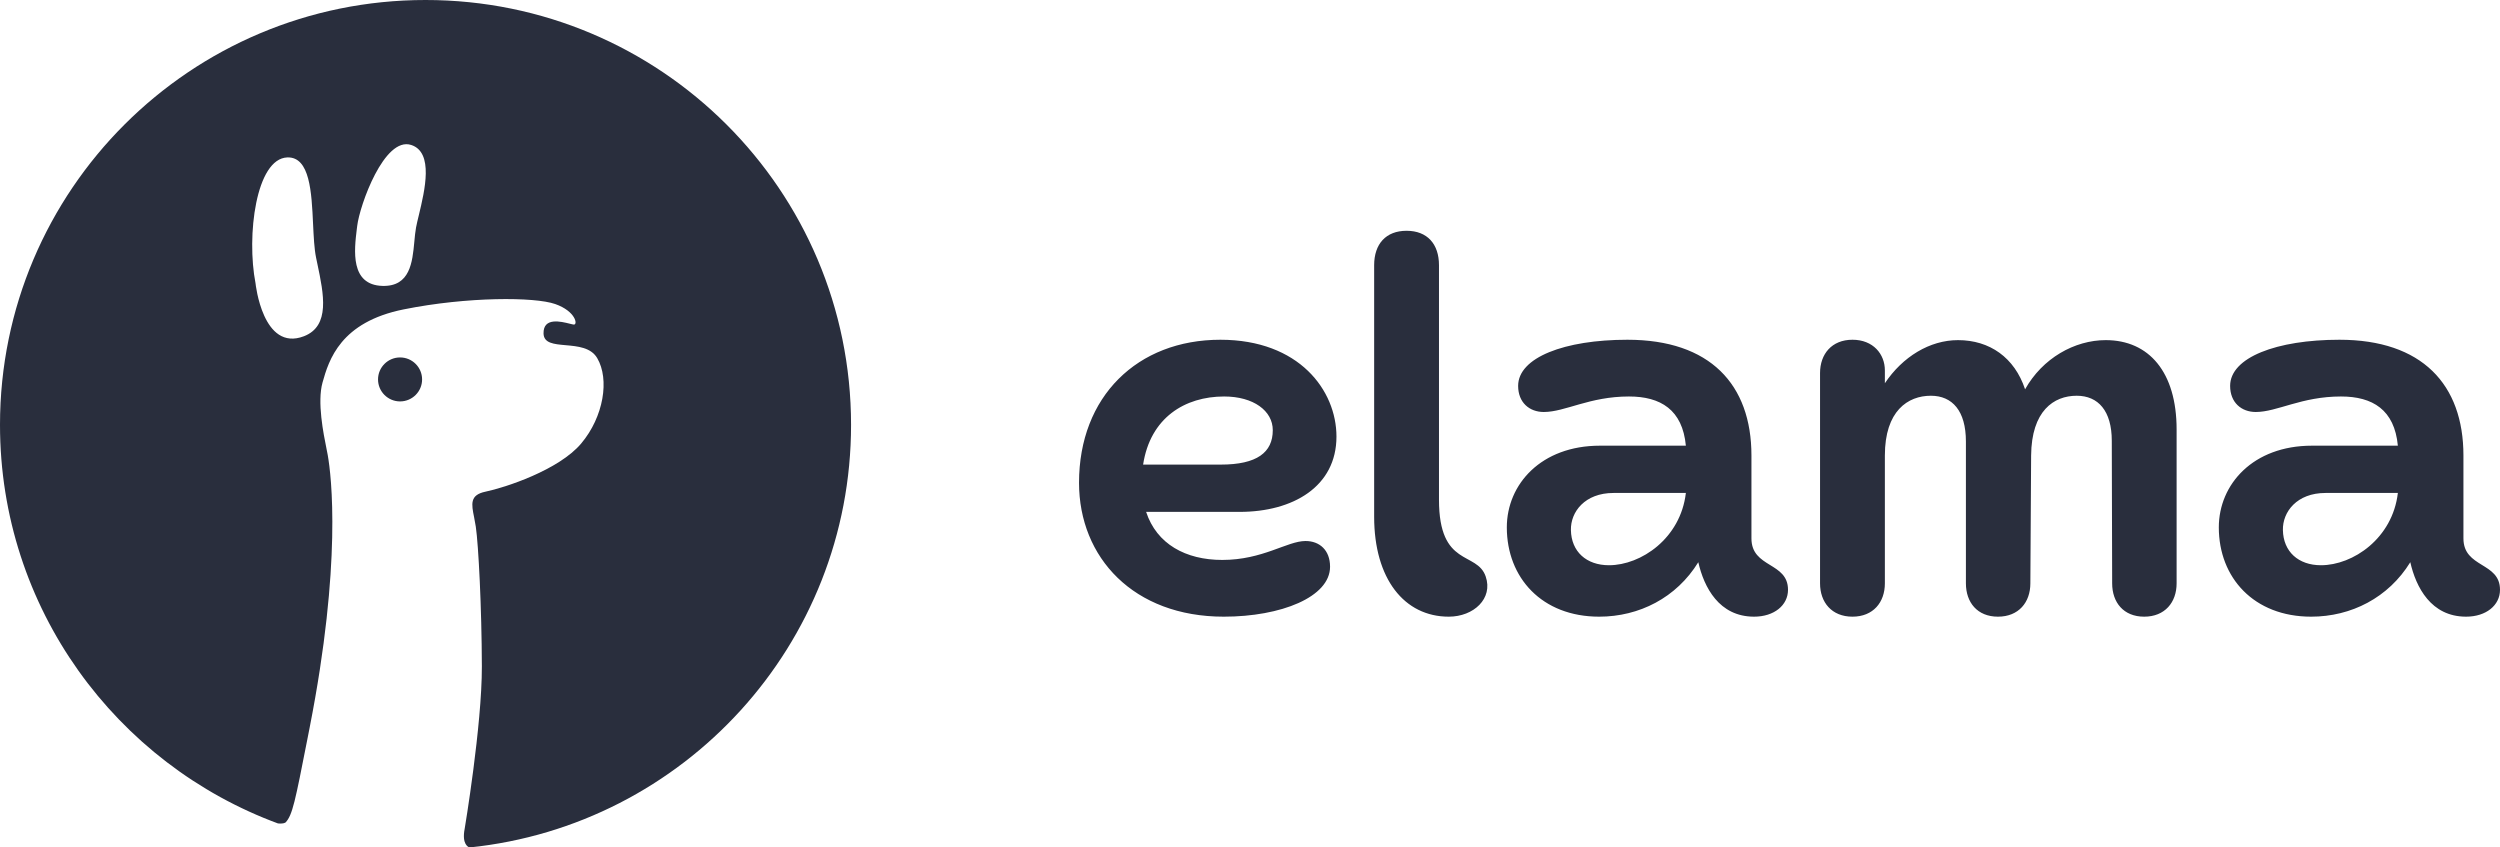
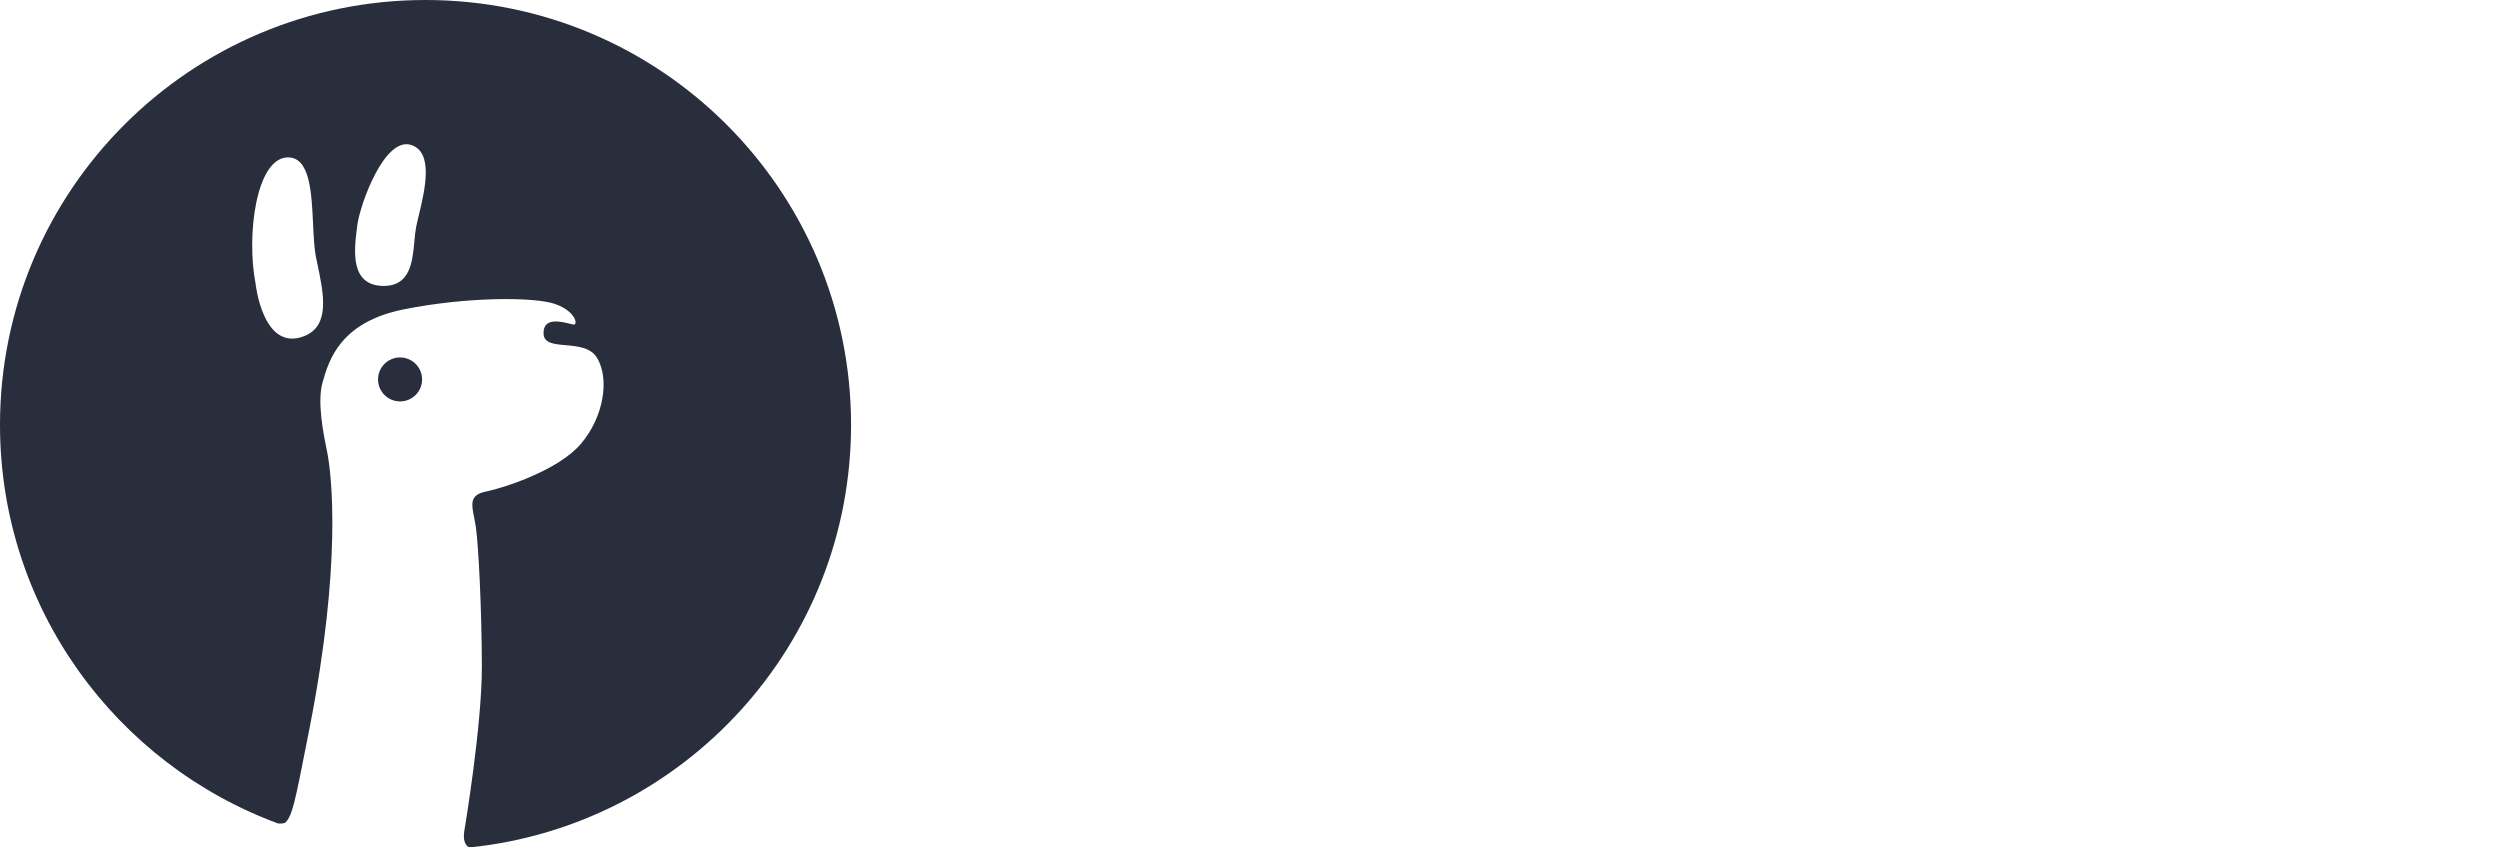
<svg xmlns="http://www.w3.org/2000/svg" width="118" height="40" viewBox="0 0 118 40" fill="none">
  <path d="M18.883 18.947C18.31 18.947 17.843 18.482 17.843 17.909C17.843 17.337 18.31 16.871 18.883 16.871C19.457 16.871 19.923 17.337 19.923 17.909C19.923 18.482 19.457 18.947 18.883 18.947ZM40.17 20.053C40.17 30.428 32.276 38.964 22.159 40C22.108 39.984 21.788 39.851 21.933 39.115C21.933 39.115 22.751 34.231 22.744 31.457C22.736 28.683 22.585 25.73 22.458 24.861C22.434 24.703 22.405 24.556 22.378 24.416C22.252 23.789 22.166 23.363 22.915 23.207C23.829 23.018 26.378 22.189 27.434 20.931C28.492 19.673 28.778 17.906 28.188 16.902C27.892 16.398 27.258 16.342 26.699 16.293C26.145 16.244 25.665 16.202 25.655 15.739C25.639 14.964 26.479 15.175 26.894 15.279C26.977 15.3 27.045 15.317 27.083 15.32C27.28 15.337 27.178 14.693 26.207 14.351C25.237 14.01 22.064 13.999 19.064 14.601C16.063 15.2 15.522 16.991 15.223 18.056C14.965 18.977 15.267 20.469 15.414 21.196C15.438 21.311 15.456 21.407 15.469 21.478C15.644 22.462 16.139 26.585 14.615 34.344C14.577 34.542 14.539 34.73 14.504 34.91C13.932 37.822 13.806 38.473 13.479 38.82C13.346 38.902 13.12 38.864 13.12 38.864C13.12 38.864 13.134 38.871 13.162 38.882C5.479 36.066 0 28.697 0 20.053C0 8.977 8.992 0 20.085 0C31.178 0 40.17 8.977 40.17 20.053ZM14.983 12.47C14.961 12.366 14.939 12.264 14.919 12.162C14.832 11.741 14.806 11.172 14.777 10.575C14.708 9.076 14.63 7.398 13.566 7.43C12.082 7.478 11.625 11.126 12.062 13.379C12.062 13.379 12.399 16.62 14.347 15.87C15.597 15.386 15.278 13.873 14.983 12.47ZM19.411 6.843C18.137 6.425 16.975 9.694 16.86 10.663C16.855 10.71 16.849 10.757 16.842 10.808C16.72 11.803 16.518 13.455 18.058 13.495C19.358 13.528 19.466 12.377 19.557 11.403C19.579 11.164 19.601 10.937 19.637 10.739C19.668 10.577 19.715 10.375 19.77 10.152C20.05 8.986 20.48 7.192 19.411 6.843Z" fill="#292E3D" />
-   <path d="M64.86 12.518V24.393C64.86 27.321 66.283 29.107 68.383 29.107C69.557 29.107 70.482 28.25 70.126 27.214C69.717 26 67.92 26.804 67.92 23.589V12.518C67.92 11.518 67.368 10.893 66.39 10.893C65.412 10.893 64.86 11.518 64.86 12.518ZM50.93 22.786C50.93 26.321 53.51 29.107 57.762 29.107C60.466 29.107 62.779 28.179 62.779 26.75C62.779 25.964 62.281 25.536 61.622 25.536C60.751 25.536 59.612 26.429 57.691 26.429C55.965 26.429 54.595 25.679 54.097 24.161H58.509C61.035 24.161 63.081 22.964 63.081 20.607C63.081 18.429 61.32 16.036 57.602 16.036C53.688 16.036 50.93 18.714 50.93 22.786ZM53.955 21.929C54.293 19.714 55.929 18.714 57.779 18.714C59.167 18.714 60.075 19.393 60.075 20.304C60.075 21.357 59.327 21.929 57.619 21.929H53.955ZM71.122 24.893C71.122 27.268 72.777 29.107 75.481 29.107C77.367 29.107 79.128 28.214 80.16 26.536C80.427 27.714 81.138 29.107 82.793 29.107C83.736 29.107 84.394 28.571 84.394 27.839C84.394 26.518 82.668 26.821 82.668 25.411V21.5C82.668 18.143 80.711 16.036 76.815 16.036C73.844 16.036 71.656 16.875 71.656 18.214C71.656 19 72.19 19.446 72.866 19.446C73.88 19.446 75.018 18.714 76.886 18.714C78.381 18.714 79.413 19.339 79.573 21.036H75.516C72.741 21.036 71.122 22.857 71.122 24.893ZM74.147 25.018C74.129 24.161 74.805 23.268 76.157 23.268H79.573C79.324 25.411 77.456 26.679 75.944 26.679C74.876 26.679 74.165 26.036 74.147 25.018ZM85.906 27.536C85.906 28.429 86.458 29.107 87.436 29.107C88.415 29.107 88.966 28.429 88.966 27.536V21.5C88.966 19.393 90.051 18.679 91.137 18.679C92.151 18.679 92.791 19.393 92.791 20.839V27.536C92.791 28.429 93.325 29.107 94.303 29.107C95.282 29.107 95.833 28.429 95.833 27.536L95.869 21.5C95.887 19.393 96.936 18.679 98.021 18.679C99.035 18.679 99.676 19.393 99.676 20.804L99.694 27.536C99.694 28.429 100.227 29.107 101.206 29.107C102.184 29.107 102.736 28.429 102.736 27.536V20.268C102.736 17.571 101.437 16.054 99.391 16.054C97.915 16.054 96.403 16.911 95.584 18.375C95.086 16.875 93.912 16.054 92.418 16.054C91.083 16.054 89.802 16.839 88.966 18.089V17.482C88.966 16.714 88.415 16.036 87.436 16.036C86.458 16.036 85.906 16.714 85.906 17.607V27.536ZM104.728 24.893C104.728 27.268 106.383 29.107 109.087 29.107C110.973 29.107 112.734 28.214 113.766 26.536C114.033 27.714 114.744 29.107 116.399 29.107C117.342 29.107 118 28.571 118 27.839C118 26.518 116.274 26.821 116.274 25.411V21.5C116.274 18.143 114.317 16.036 110.421 16.036C107.45 16.036 105.262 16.875 105.262 18.214C105.262 19 105.796 19.446 106.472 19.446C107.486 19.446 108.625 18.714 110.493 18.714C111.987 18.714 113.019 19.339 113.179 21.036H109.123C106.347 21.036 104.728 22.857 104.728 24.893ZM107.753 25.018C107.735 24.161 108.411 23.268 109.763 23.268H113.179C112.93 25.411 111.062 26.679 109.55 26.679C108.482 26.679 107.771 26.036 107.753 25.018Z" fill="#292E3D" />
</svg>